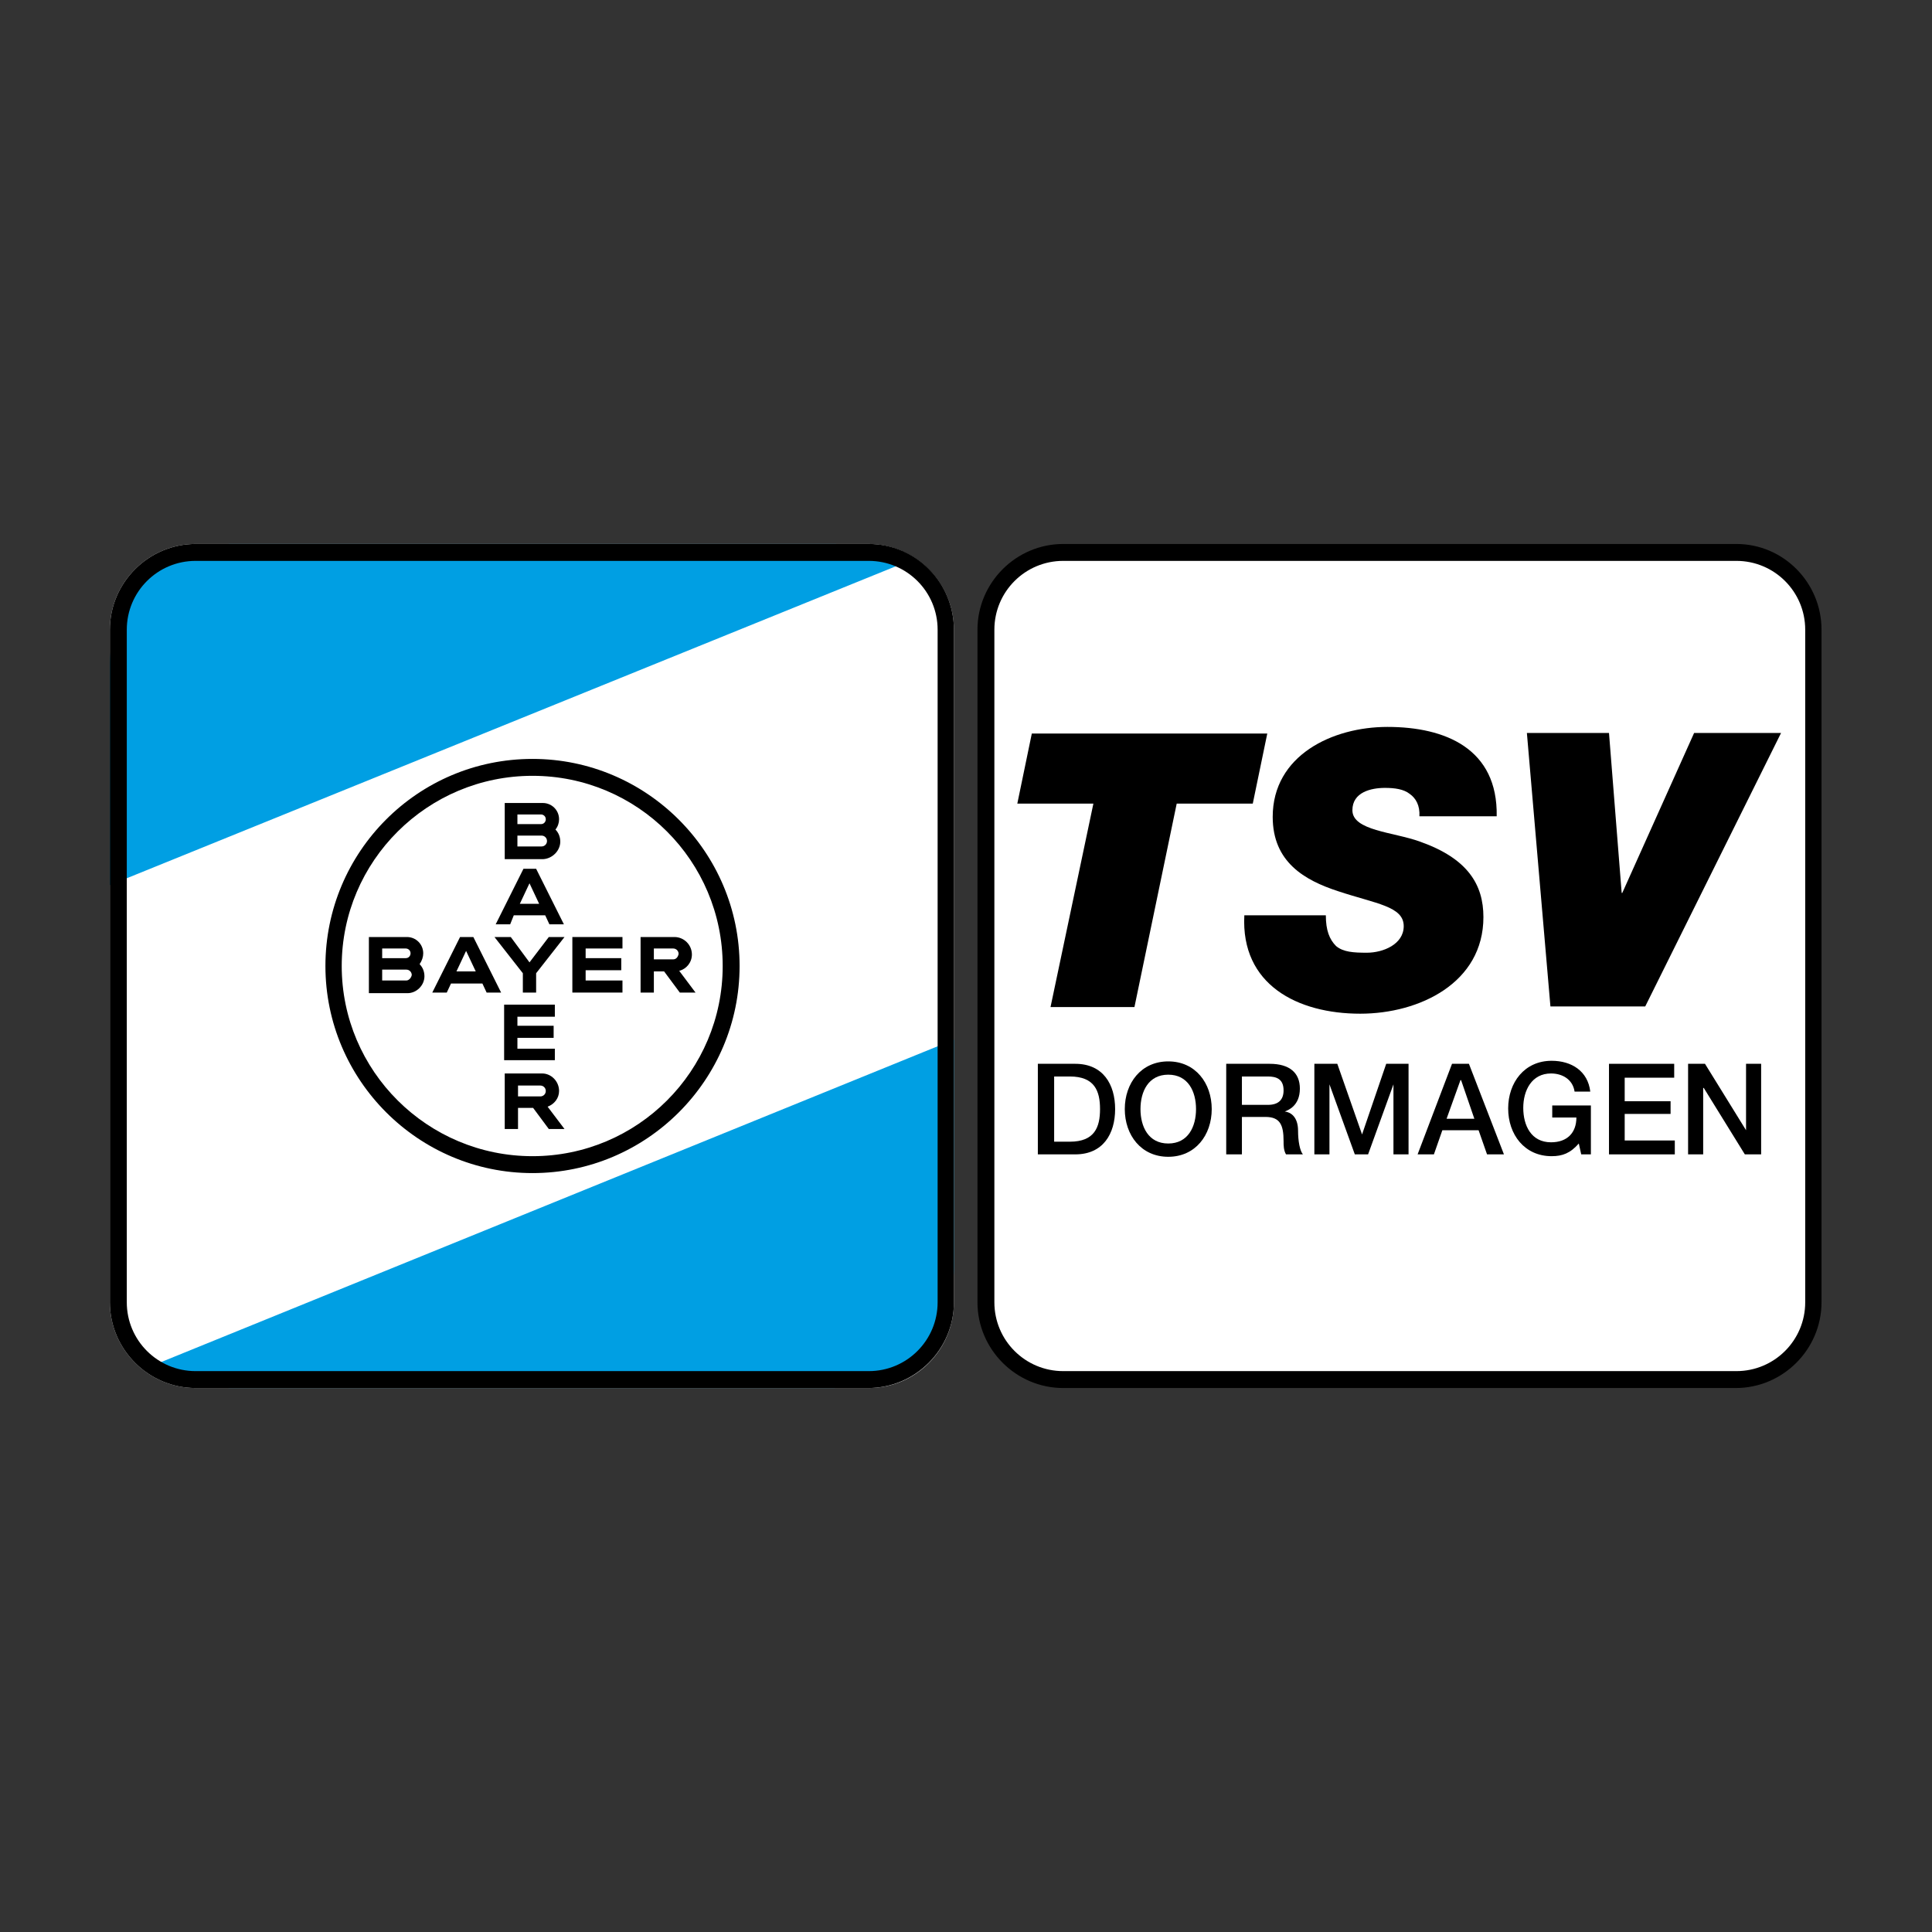
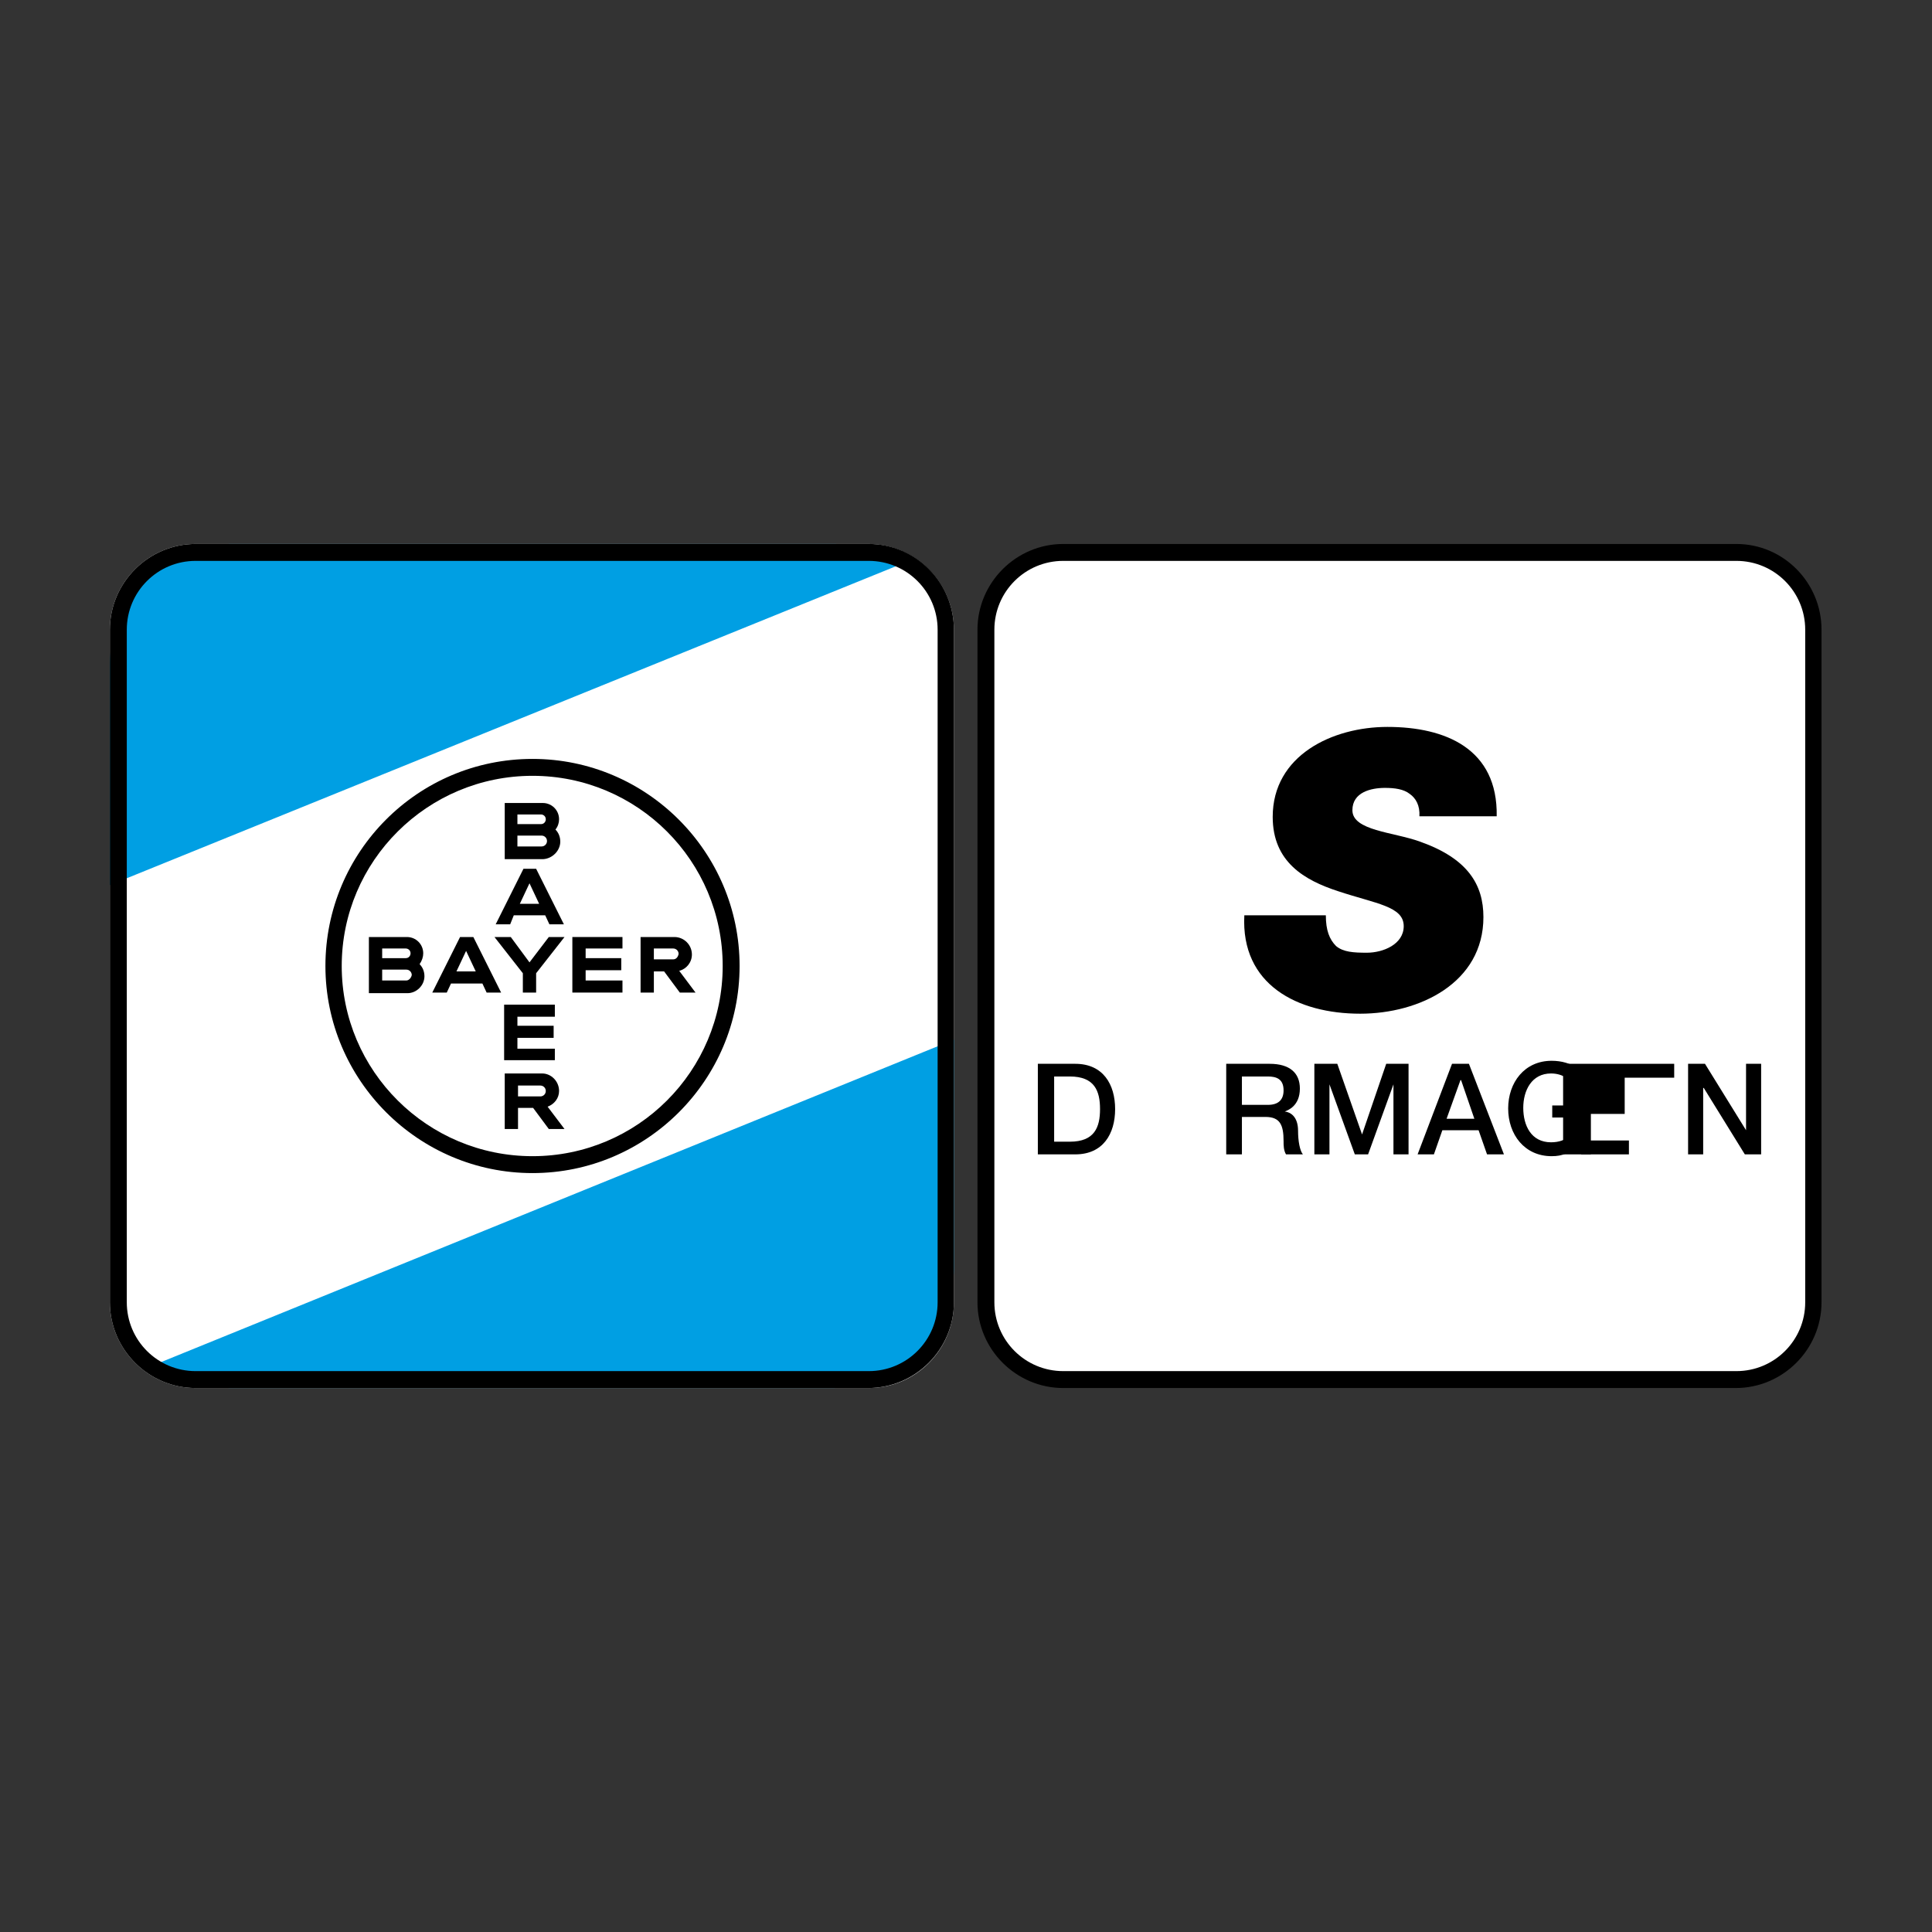
<svg xmlns="http://www.w3.org/2000/svg" version="1.1" id="svg2" x="0px" y="0px" width="320px" height="320px" viewBox="0 0 320 320" style="enable-background:new 0 0 320 320;" xml:space="preserve">
  <rect x="0" y="0" width="320" height="320" fill="#333333" stroke="none" />
  <style type="text/css">
	.st0{fill:#FFFFFF;}
	.st1{fill:#009FE3;}
</style>
  <g>
    <g>
      <path class="st0" d="M143.9,229.9H32.4c-7.8,0-14.2-6.4-14.2-14.2V104.3c0-7.8,6.4-14.2,14.2-14.2h111.4c7.8,0,14.2,6.4,14.2,14.2    v111.4C158,223.5,151.7,229.9,143.9,229.9z" />
    </g>
    <g>
      <path class="st0" d="M176.1,228.5c-7,0-12.8-5.7-12.8-12.8V104.3c0-7,5.7-12.8,12.8-12.8h111.4c7,0,12.8,5.7,12.8,12.8v111.4    c0,7-5.7,12.8-12.8,12.8H176.1z" />
      <path d="M287.6,92.9c6.3,0,11.4,5.1,11.4,11.4v111.4c0,6.3-5.1,11.4-11.4,11.4H176.1c-6.3,0-11.4-5.1-11.4-11.4V104.3    c0-6.3,5.1-11.4,11.4-11.4H287.6 M287.6,90.1H176.1c-7.8,0-14.2,6.4-14.2,14.2v111.4c0,7.8,6.4,14.2,14.2,14.2h111.4    c7.8,0,14.2-6.4,14.2-14.2V104.3C301.7,96.5,295.4,90.1,287.6,90.1L287.6,90.1z" />
    </g>
    <g>
      <g>
        <path class="st1" d="M149.1,93.5c-3.2-2.1-7-3.4-11-3.4H38.2c-11,0-20,9-20,20v36.5L149.1,93.5z" />
      </g>
      <g>
        <path class="st1" d="M26.2,225.8c3.4,2.5,7.5,4.1,12,4.1h99.8c11,0,20-9,20-20v-37.7L26.2,225.8z" />
      </g>
    </g>
    <g>
      <path d="M143.9,92.9c6.3,0,11.4,5.1,11.4,11.4v111.4c0,6.3-5.1,11.4-11.4,11.4H32.4c-6.3,0-11.4-5.1-11.4-11.4V104.3    c0-6.3,5.1-11.4,11.4-11.4H143.9 M143.9,90.1H32.4c-7.8,0-14.2,6.4-14.2,14.2v111.4c0,7.8,6.4,14.2,14.2,14.2h111.4    c7.8,0,14.2-6.4,14.2-14.2V104.3C158,96.5,151.7,90.1,143.9,90.1L143.9,90.1z" />
    </g>
    <g>
-       <path d="M181.1,133.1h-12.6l2.4-11.6h39l-2.4,11.6h-12.6l-7,33.7h-13.9L181.1,133.1z" />
      <path d="M235.1,135.2c0.1-1.8-0.6-3-1.6-3.7c-1-0.8-2.5-1-4.1-1c-2.3,0-5.4,0.7-5.4,3.7c0,3.4,6.8,3.6,11.2,5.2    c7.9,2.8,10.5,7.1,10.5,12.5c0,10.9-10.6,16-20.4,16c-10.4,0-19.8-4.8-19.2-16.3h13.5c0,2.5,0.6,4,1.7,5.1c1.2,1,2.9,1.1,5.1,1.1    c2.7,0,6.1-1.4,6.1-4.4c0-3.3-4.6-3.7-10.9-5.8c-5.5-1.8-10.8-4.8-10.8-12.3c0-10.2,9.9-14.9,19-14.9c9.6,0,18.3,3.6,18.1,14.8    H235.1z" />
-       <path d="M272.5,166.7h-15.7l-3.9-45.3h13.6l2.1,26.5h0.1l11.9-26.5h14.4L272.5,166.7z" />
    </g>
    <g>
      <path d="M171.9,176.2h6.2c4.6,0,6.6,3.4,6.6,7.5c0,4.1-2,7.5-6.6,7.5h-6.2V176.2z M174.6,189.1h2.6c4.1,0,5-2.4,5-5.4    c0-3-0.9-5.4-5-5.4h-2.6V189.1z" />
-       <path d="M200.7,183.7c0,4.3-2.7,7.9-7.2,7.9s-7.2-3.6-7.2-7.9c0-4.3,2.7-7.9,7.2-7.9S200.7,179.4,200.7,183.7z M188.9,183.7    c0,2.9,1.3,5.7,4.6,5.7s4.6-2.8,4.6-5.7c0-2.9-1.3-5.7-4.6-5.7S188.9,180.8,188.9,183.7z" />
      <path d="M203.1,176.2h7.2c3.3,0,5,1.5,5,4.1c0,2.9-2,3.6-2.5,3.8v0c0.9,0.1,2.2,0.8,2.2,3.2c0,1.7,0.3,3.3,0.8,3.9h-2.8    c-0.4-0.7-0.4-1.5-0.4-2.2c0-2.7-0.6-4-3-4h-3.9v6.2h-2.6V176.2z M205.7,183h4.3c1.7,0,2.6-0.8,2.6-2.4c0-1.9-1.2-2.3-2.6-2.3    h-4.3V183z" />
      <path d="M217.8,176.2h3.7l4.1,11.7h0l4-11.7h3.7v15h-2.5v-11.6h0l-4.2,11.6h-2.2l-4.2-11.6h0v11.6h-2.5V176.2z" />
      <path d="M240.5,176.2h2.8l5.8,15h-2.8l-1.4-4h-6l-1.4,4h-2.7L240.5,176.2z M239.6,185.3h4.6l-2.2-6.4h-0.1L239.6,185.3z" />
      <path d="M263.6,191.2h-1.7l-0.4-1.8c-1.4,1.6-2.7,2.1-4.5,2.1c-4.5,0-7.2-3.6-7.2-7.9c0-4.3,2.7-7.9,7.2-7.9c3.3,0,6,1.7,6.4,5.1    h-2.6c-0.3-2-2-3-3.9-3c-3.2,0-4.6,2.8-4.6,5.7c0,2.9,1.3,5.7,4.6,5.7c2.7,0,4.2-1.6,4.2-4.1h-4v-2h6.4V191.2z" />
-       <path d="M266.5,176.2h10.8v2.3h-8.2v3.9h7.6v2.1h-7.6v4.4h8.3v2.3h-10.9V176.2z" />
+       <path d="M266.5,176.2h10.8v2.3h-8.2v3.9v2.1h-7.6v4.4h8.3v2.3h-10.9V176.2z" />
      <path d="M279.6,176.2h2.8l6.8,11h0v-11h2.5v15H289l-6.8-11h-0.1v11h-2.5V176.2z" />
    </g>
    <g>
      <path d="M92.8,139.4c0-0.8-0.3-1.5-0.8-2c0.4-0.5,0.6-1.1,0.6-1.7c0-1.5-1.2-2.7-2.7-2.7l-6.3,0v9.3H90    C91.5,142.2,92.8,140.9,92.8,139.4z M85.7,134.9h3.9c0.4,0,0.8,0.3,0.8,0.8c0,0.4-0.3,0.8-0.8,0.8h-3.9V134.9z M85.7,140.2v-1.8h4    c0.5,0,0.9,0.4,0.9,0.9c0,0.5-0.4,0.9-0.9,0.9H85.7z" />
      <path d="M85.1,151.6h5.2l0.7,1.5h2.4l-4.6-9.2h-2.1l-4.6,9.2h2.4L85.1,151.6z M87.7,146.3l1.6,3.4h-3.2L87.7,146.3z" />
      <polygon points="86.6,164.4 88.8,164.4 88.8,161.2 93.5,155.2 90.9,155.2 87.7,159.4 84.6,155.2 81.9,155.2 86.6,161.2   " />
      <polygon points="94.8,164.4 103.1,164.4 103.1,162.4 97,162.4 97,160.7 102.9,160.7 102.9,158.7 97,158.7 97,157.1 103.1,157.1     103.1,155.2 94.8,155.2   " />
      <path d="M112.5,160.8c1.2-0.3,2.1-1.4,2.1-2.7c0-1.6-1.3-2.9-2.9-2.9h-5.6v9.2h2.2v-3.5h1.7l2.6,3.5h2.6L112.5,160.8z     M111.5,158.9h-3.2v-1.8h3.2c0.5,0,0.9,0.4,0.9,0.9C112.3,158.5,112,158.9,111.5,158.9z" />
      <path d="M76.2,155.2l-4.6,9.2h2.4l0.7-1.5h5.2l0.7,1.5H83l-4.6-9.2H76.2z M75.6,160.9l1.6-3.4l1.6,3.4H75.6z" />
      <path d="M70.1,157.9c0-1.5-1.2-2.7-2.7-2.7h-6.3v9.3h6.4c1.5,0,2.8-1.3,2.8-2.8c0-0.8-0.3-1.5-0.8-2    C69.9,159.1,70.1,158.5,70.1,157.9z M63.3,157.1h3.9c0.4,0,0.8,0.3,0.8,0.8c0,0.4-0.3,0.8-0.8,0.8h-3.9V157.1z M67.3,162.4h-4h0    v-1.8h4c0.5,0,0.9,0.4,0.9,0.9C68.1,162,67.7,162.4,67.3,162.4z" />
      <polygon points="91.9,168.4 91.9,166.4 83.5,166.4 83.5,175.6 91.9,175.6 91.9,173.7 85.7,173.7 85.7,171.9 91.7,171.9     91.7,169.9 85.7,169.9 85.7,168.4   " />
      <path d="M92.6,180.7c0-1.6-1.3-2.9-2.8-2.9h-6.2v9.2h2.2v-3.5h2.5l2.6,3.5h2.6l-2.8-3.7C91.8,182.9,92.6,181.9,92.6,180.7z     M89.5,181.6h-3.7v-1.8h3.7c0.5,0,0.9,0.4,0.9,0.9C90.4,181.2,90,181.6,89.5,181.6z" />
    </g>
    <g>
      <path d="M88.2,128.5c17.4,0,31.5,14.1,31.5,31.5s-14.1,31.5-31.5,31.5S56.6,177.4,56.6,160S70.8,128.5,88.2,128.5 M88.2,125.7    c-19,0-34.3,15.4-34.3,34.3s15.4,34.3,34.3,34.3s34.3-15.4,34.3-34.3S107.1,125.7,88.2,125.7L88.2,125.7z" />
    </g>
  </g>
</svg>